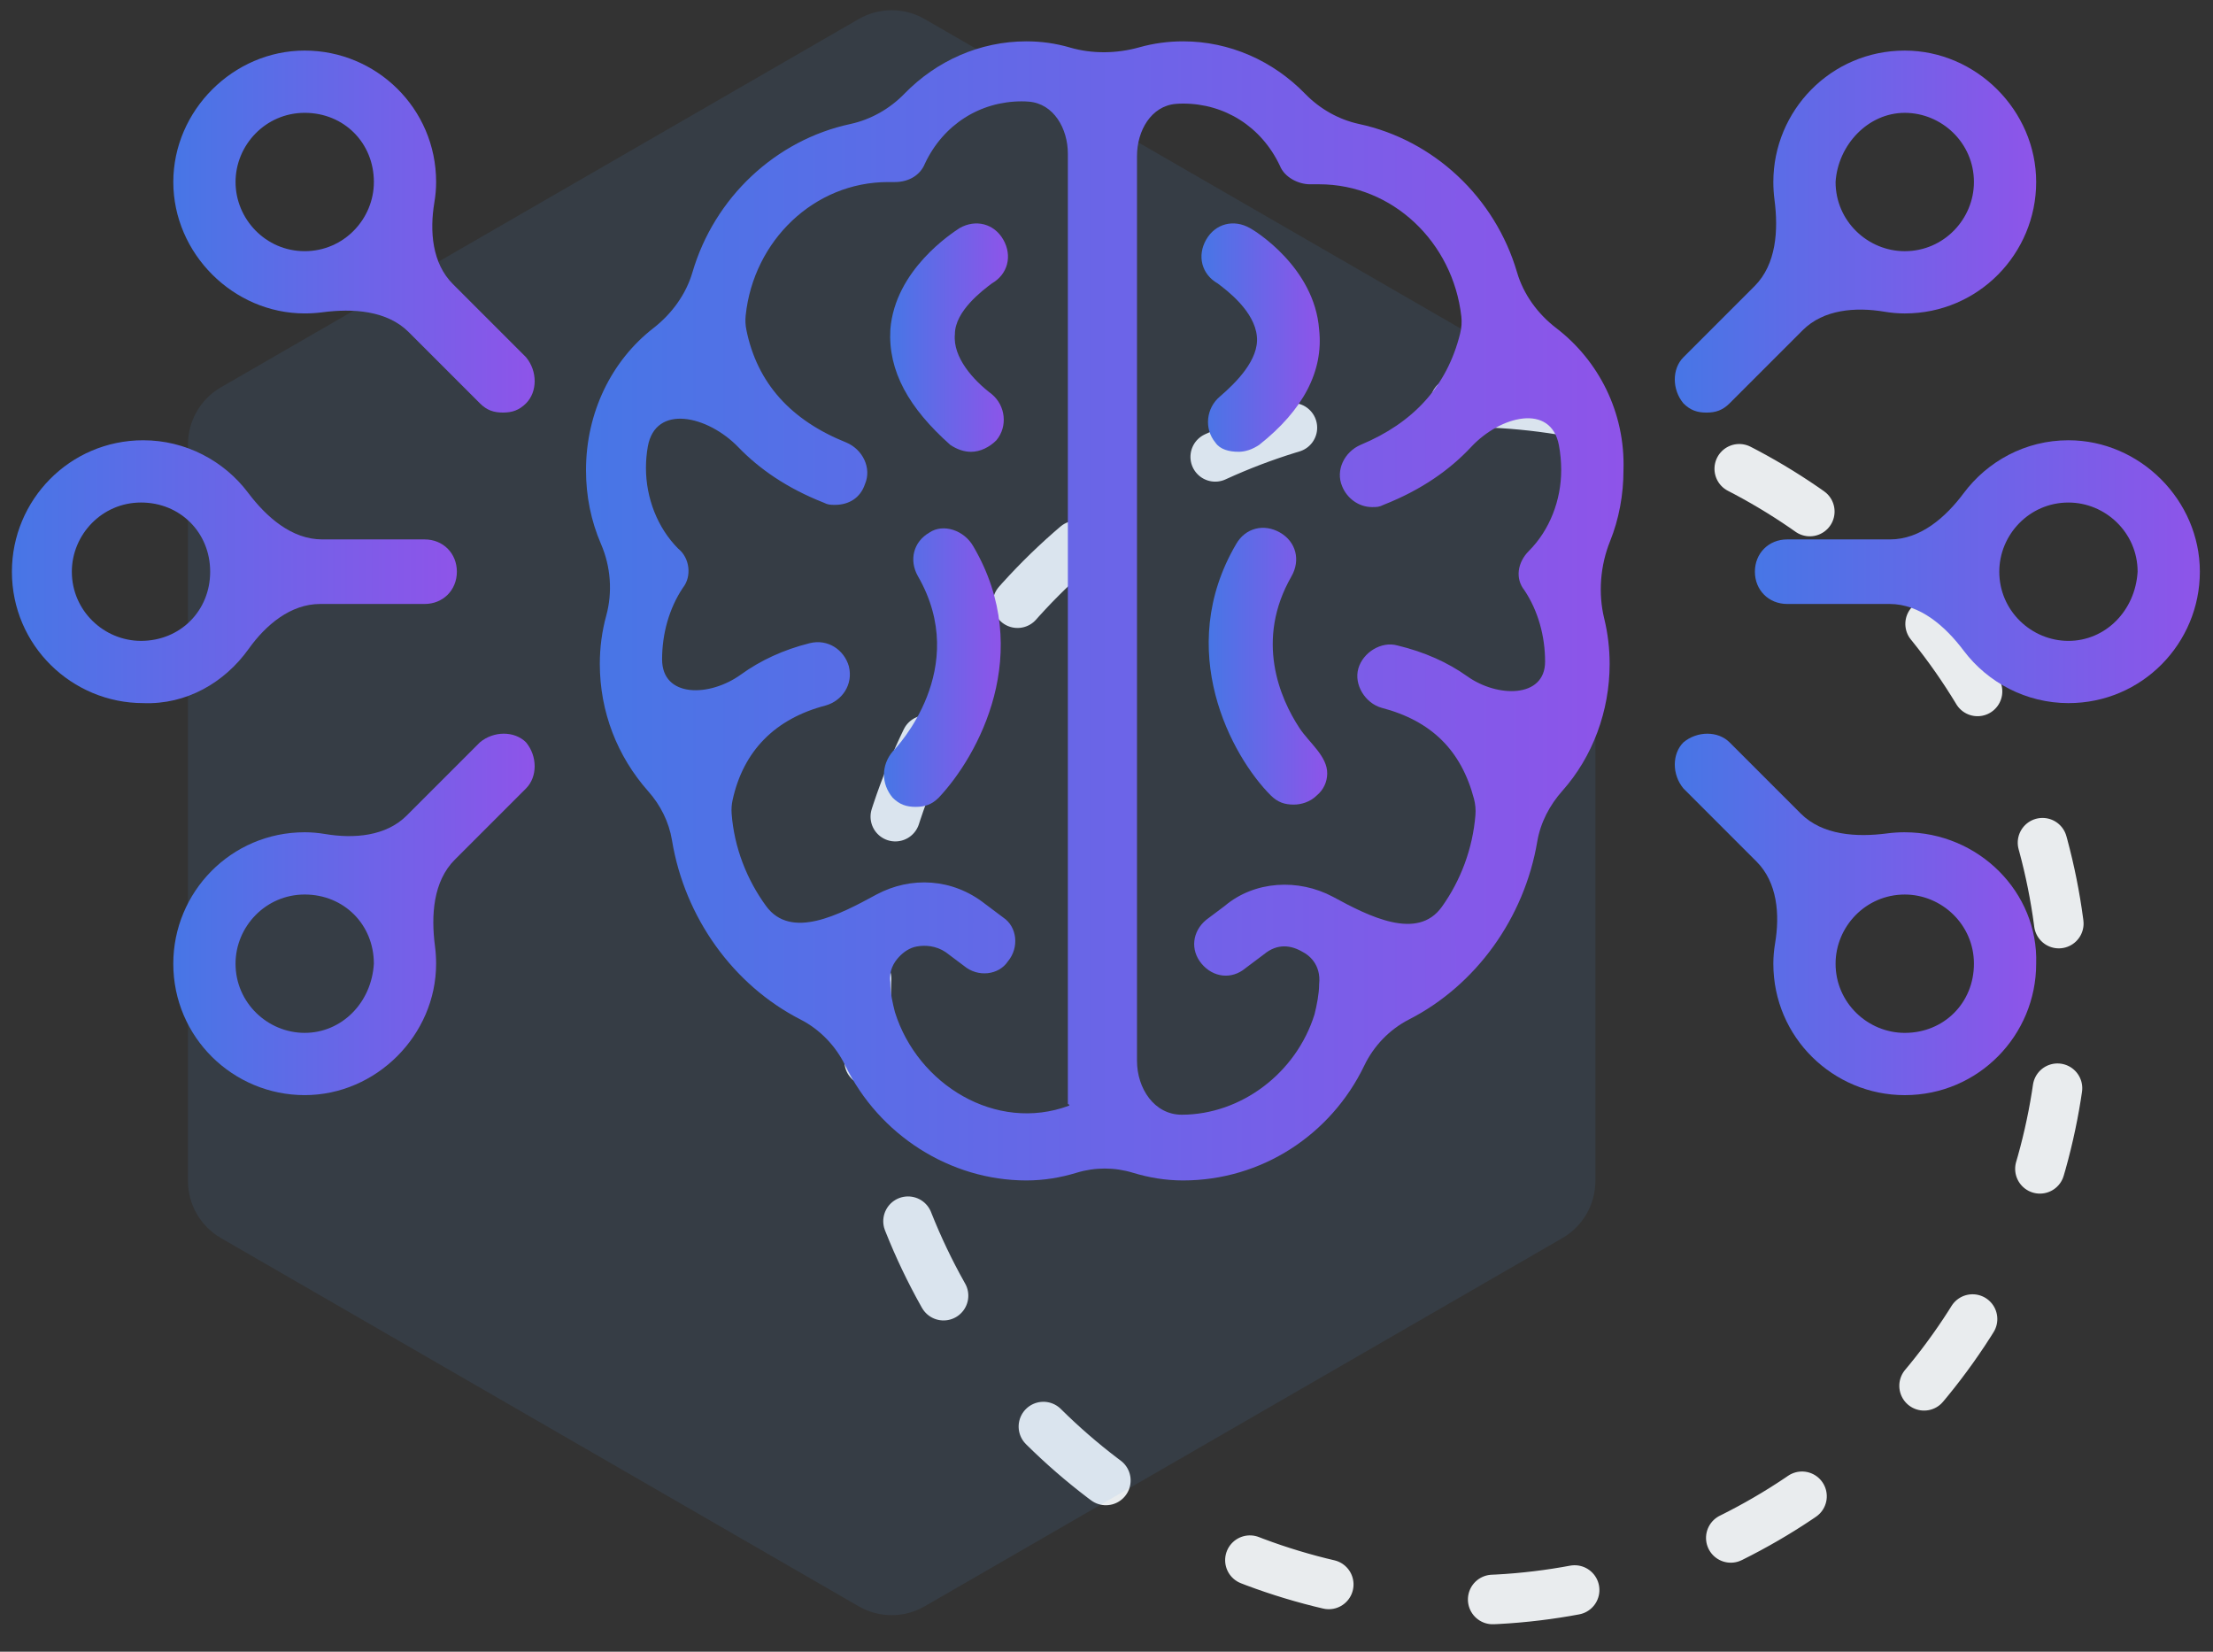
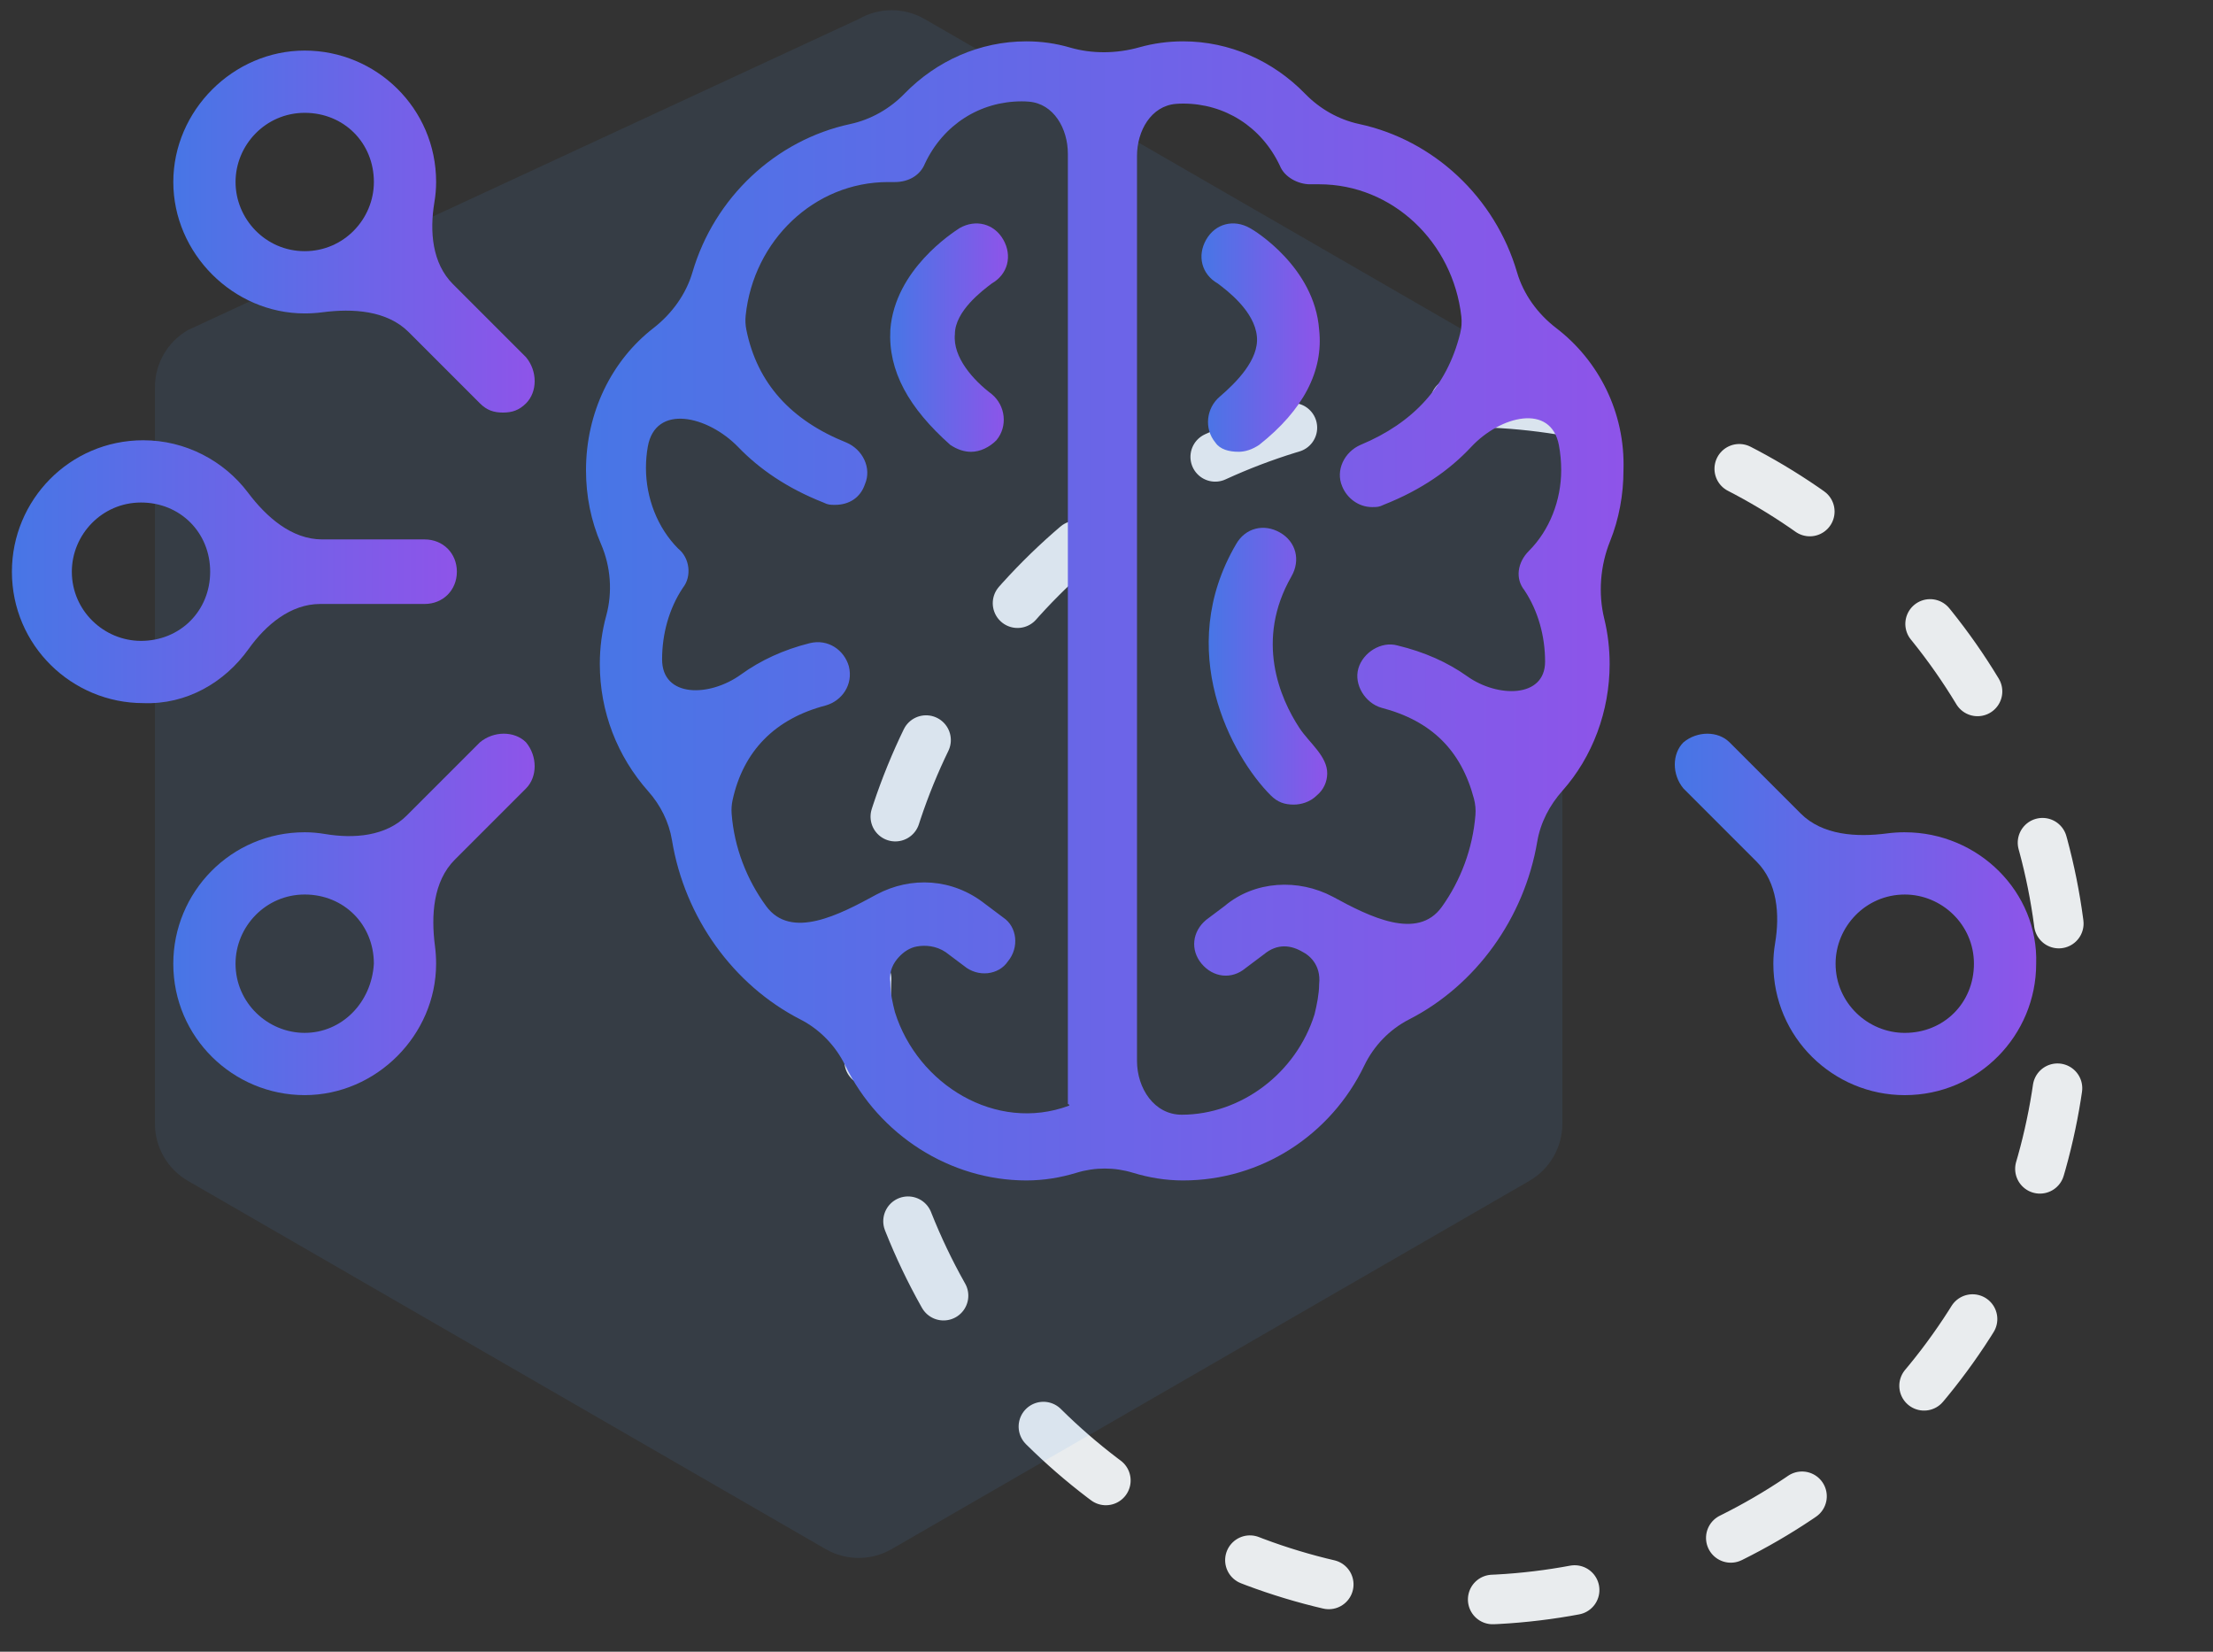
<svg xmlns="http://www.w3.org/2000/svg" xmlns:xlink="http://www.w3.org/1999/xlink" fill="none" height="100" viewBox="0 0 134 100" width="134">
  <rect x="0" y="0" width="134" height="100" fill="#333333" stroke="none" />
  <linearGradient id="a">
    <stop offset="0" stop-color="#4776e6" />
    <stop offset="1" stop-color="#8e54e9" />
  </linearGradient>
  <linearGradient id="b" gradientUnits="userSpaceOnUse" x1="53.526" x2="60.599" xlink:href="#a" y1="40.42" y2="40.42" />
  <linearGradient id="c" gradientUnits="userSpaceOnUse" x1="53.899" x2="61.035" xlink:href="#a" y1="20.44" y2="20.44" />
  <linearGradient id="d" gradientUnits="userSpaceOnUse" x1="35.482" x2="98.309" xlink:href="#a" y1="36.986" y2="36.986" />
  <linearGradient id="e" gradientUnits="userSpaceOnUse" x1="73.188" x2="80.365" xlink:href="#a" y1="40.334" y2="40.334" />
  <linearGradient id="f" gradientUnits="userSpaceOnUse" x1="72.75" x2="79.913" xlink:href="#a" y1="20.44" y2="20.44" />
  <linearGradient id="g" gradientUnits="userSpaceOnUse" x1="106.261" x2="133.204" xlink:href="#a" y1="34.612" y2="34.612" />
  <linearGradient id="h" gradientUnits="userSpaceOnUse" x1="101.41" x2="123.293" xlink:href="#a" y1="14.021" y2="14.021" />
  <linearGradient id="i" gradientUnits="userSpaceOnUse" x1="101.41" x2="123.297" xlink:href="#a" y1="55.361" y2="55.361" />
  <linearGradient id="j" gradientUnits="userSpaceOnUse" x1=".721" x2="27.664" xlink:href="#a" y1="34.615" y2="34.615" />
  <linearGradient id="k" gradientUnits="userSpaceOnUse" x1="10.493" x2="32.376" xlink:href="#a" y1="55.361" y2="55.361" />
  <linearGradient id="l" gradientUnits="userSpaceOnUse" x1="10.493" x2="32.376" xlink:href="#a" y1="14.021" y2="14.021" />
  <circle cx="88.706" cy="60.605" r="36.264" stroke="#e9ecee" stroke-dasharray="5 10" stroke-linecap="round" stroke-linejoin="round" stroke-width="3" transform="matrix(.062 -.998 .998 .062 22.725 145.388)" />
-   <path d="m51.992 1.155c1.238-.715 2.762-.715 4 0l38.611 22.292c1.238.715 2 2.035 2 3.464v44.584c0 1.429-.762 2.75-2 3.464l-38.611 22.292c-1.238.715-2.762.715-4 0l-38.611-22.292c-1.238-.715-2-2.035-2-3.464v-44.584c0-1.429.762-2.75 2-3.464z" fill="#5598e7" fill-opacity=".1" />
-   <path d="m56.283 32.239c-.977.558-1.256 1.675-.698 2.652 3.211 5.584-1.256 10.331-1.536 10.61-.698.838-.698 1.954 0 2.792.419.419.838.558 1.396.558s.977-.14 1.396-.558c2.373-2.513 5.863-8.795 2.094-15.217-.558-.977-1.815-1.396-2.652-.838z" fill="url(#b)" />
+   <path d="m51.992 1.155c1.238-.715 2.762-.715 4 0l38.611 22.292v44.584c0 1.429-.762 2.75-2 3.464l-38.611 22.292c-1.238.715-2.762.715-4 0l-38.611-22.292c-1.238-.715-2-2.035-2-3.464v-44.584c0-1.429.762-2.75 2-3.464z" fill="#5598e7" fill-opacity=".1" />
  <path d="m60.053 17.162c.977-.558 1.256-1.675.698-2.652s-1.675-1.256-2.652-.698c-.419.279-3.909 2.513-4.188 6.143-.14 2.513 1.117 4.747 3.63 6.98.419.279.838.419 1.256.419.558 0 1.117-.279 1.536-.698.698-.838.558-2.094-.279-2.792-1.117-.838-2.373-2.234-2.234-3.63 0-1.396 1.675-2.652 2.234-3.071z" fill="url(#c)" />
  <path d="m94.23 19.862c-1.113-.852-1.978-2.031-2.372-3.376-1.326-4.529-5.039-8.006-9.556-8.977-1.245-.267-2.39-.92-3.277-1.833-1.939-1.993-4.571-3.173-7.385-3.173-.897 0-1.793.12-2.647.36-1.365.384-2.846.411-4.207.014-.853-.249-1.725-.374-2.639-.374-2.814 0-5.446 1.18-7.385 3.173-.888.913-2.033 1.565-3.277 1.833-4.518.97-8.23 4.447-9.556 8.977-.394 1.345-1.261 2.523-2.368 3.382-2.521 1.957-4.078 5.096-4.078 8.601 0 1.564.303 3.067.909 4.47.588 1.36.708 2.905.317 4.334-.259.947-.389 1.913-.389 2.923 0 2.897 1.058 5.601 2.934 7.714.741.835 1.255 1.86 1.436 2.962.768 4.686 3.717 8.771 7.774 10.848 1.181.604 2.136 1.597 2.717 2.79 2.05 4.209 6.349 6.958 10.966 6.958 1.061 0 2.065-.168 3.049-.468 1.105-.337 2.289-.337 3.394 0 .984.3 1.989.468 3.049.468 4.737 0 8.946-2.748 10.971-6.956.575-1.195 1.531-2.188 2.712-2.792 4.036-2.065 6.975-6.118 7.762-10.773.193-1.144.75-2.202 1.521-3.069 1.831-2.058 2.861-4.823 2.861-7.682 0-.925-.109-1.85-.326-2.738-.377-1.539-.241-3.219.351-4.688.542-1.343.813-2.822.813-4.301.113-3.509-1.518-6.652-4.074-8.608zm-29.525 46.998c.05 0 .062.068.015.085-4.407 1.634-9.158-1.275-10.531-5.669-.14-.558-.279-1.117-.279-1.815-.087-.697.207-1.177.508-1.507.29-.318.662-.571 1.085-.649.529-.098 1.177-.047 1.758.341l1.117.838c.838.698 2.094.558 2.652-.279.698-.838.558-2.094-.279-2.652l-1.117-.838c-1.954-1.536-4.467-1.675-6.561-.558-2.247 1.225-5.176 2.764-6.685.698-1.175-1.609-1.931-3.551-2.086-5.586-.021-.277-.002-.556.057-.827.649-2.979 2.571-4.931 5.644-5.732.977-.279 1.675-1.256 1.396-2.373-.279-.977-1.256-1.675-2.373-1.396-1.579.395-2.973 1.038-4.165 1.9-1.895 1.369-4.77 1.415-4.77-.922 0-1.536.419-3.071 1.256-4.328.558-.698.419-1.815-.279-2.373-1.256-1.256-1.954-3.071-1.954-4.886 0-.439.038-.868.111-1.285.459-2.62 3.636-1.886 5.483.028 1.259 1.305 2.931 2.475 5.155 3.351.279.14.419.14.698.14.838 0 1.536-.419 1.815-1.256.419-.977-.14-2.094-1.117-2.513-3.345-1.338-5.407-3.573-6.065-6.829-.058-.284-.072-.577-.042-.865.476-4.54 4.155-8.081 8.62-8.081h.419c.838 0 1.536-.419 1.815-1.117 1.117-2.373 3.35-3.769 5.863-3.769.144 0 .287.006.431.018 1.51.123 2.361 1.637 2.361 3.152v57.512c0 .025.02.046.046.046zm27.596-31.131c.838 1.256 1.256 2.792 1.256 4.328 0 2.227-2.894 2.185-4.708.892-1.188-.847-2.601-1.479-4.227-1.869-.977-.279-2.094.419-2.373 1.396-.279.977.419 2.094 1.396 2.373 3.045.794 4.834 2.593 5.606 5.514.085.322.115.658.088.99-.166 2.027-.891 3.958-2.037 5.555-1.471 2.051-4.373.597-6.589-.612-2.094-1.117-4.747-.977-6.561.558l-1.117.838c-.838.698-.977 1.815-.279 2.652.698.838 1.815.977 2.652.279l1.117-.838c.838-.698 1.675-.558 2.373-.14.279.14 1.117.698.977 1.954 0 .558-.14 1.256-.279 1.815-1.115 3.569-4.458 6.069-8.036 6.075-1.667.003-2.713-1.596-2.713-3.263v-54.785c0-1.515.851-3.03 2.361-3.152.143-.012.287-.018.431-.018 2.513 0 4.747 1.396 5.863 3.769.279.698 1.117 1.117 1.815 1.117h.558c4.439 0 8.101 3.5 8.611 8.002.038.34.014.685-.068 1.017-.793 3.216-2.843 5.428-6.03 6.756-.977.419-1.536 1.536-1.117 2.513.279.698.977 1.256 1.815 1.256.279 0 .419 0 .698-.14 2.309-.909 4.021-2.134 5.296-3.499 1.772-1.898 4.83-2.661 5.314-.11.092.488.139.995.139 1.515 0 1.815-.698 3.63-1.954 4.886-.698.698-.838 1.675-.279 2.373z" fill="url(#d)" />
  <path d="m78.201 34.892c.558-.977.279-2.094-.698-2.652-.977-.558-2.094-.279-2.652.698-3.769 6.422-.279 12.844 2.094 15.217.419.419.838.558 1.396.558.419 0 .977-.14 1.396-.558.409-.341.618-.814.628-1.307.021-1.061-1.09-1.875-1.674-2.761-1.194-1.81-2.708-5.336-.489-9.195z" fill="url(#e)" />
  <path d="m74.989 27.353c.419 0 .838-.14 1.256-.419 2.652-2.094 3.909-4.467 3.63-6.98-.279-3.769-3.909-6.003-4.188-6.143-.977-.558-2.094-.279-2.652.698s-.279 2.094.698 2.652c.558.419 2.234 1.675 2.373 3.211.14 1.396-1.256 2.792-2.234 3.63-.838.698-.977 1.954-.279 2.792.279.419.838.558 1.396.558z" fill="url(#f)" />
-   <path d="m125.247 26.655c-2.626 0-4.914 1.288-6.343 3.202-1.098 1.471-2.623 2.801-4.458 2.801h-6.231c-1.117 0-1.954.838-1.954 1.954s.837 1.954 1.954 1.954h6.2c1.85 0 3.38 1.354 4.492 2.831 1.46 1.938 3.797 3.172 6.34 3.172 4.467 0 7.957-3.63 7.957-7.957s-3.629-7.957-7.957-7.957zm0 12.146c-2.234 0-4.188-1.815-4.188-4.188 0-2.234 1.815-4.188 4.188-4.188 2.233 0 4.188 1.815 4.188 4.188-.14 2.373-1.955 4.188-4.188 4.188z" fill="url(#g)" />
-   <path d="m103.33 24.98c.558 0 .977-.14 1.396-.558l4.428-4.428c1.262-1.263 3.199-1.417 4.96-1.121.405.068.813.104 1.222.104 4.467 0 7.957-3.63 7.957-7.957s-3.63-7.957-7.957-7.957c-4.468 0-7.958 3.63-7.958 7.957 0 .365.024.722.069 1.07.242 1.847.115 3.912-1.202 5.229l-4.311 4.311c-.698.698-.698 1.954 0 2.792.418.419.837.558 1.396.558zm12.006-18.148c2.233 0 4.188 1.815 4.188 4.188 0 2.234-1.815 4.188-4.188 4.188-2.234 0-4.189-1.815-4.189-4.188.14-2.234 1.955-4.188 4.189-4.188z" fill="url(#h)" />
  <path d="m115.336 50.388c-.365 0-.723.024-1.07.069-1.847.242-3.912.115-5.229-1.202l-4.311-4.311c-.698-.698-1.955-.698-2.792 0-.698.698-.698 1.954 0 2.792l4.428 4.428c1.262 1.263 1.417 3.199 1.12 4.96-.068.405-.104.813-.104 1.222 0 4.467 3.63 7.957 7.958 7.957 4.467 0 7.957-3.63 7.957-7.957.14-4.328-3.49-7.957-7.957-7.957zm0 12.146c-2.234 0-4.189-1.815-4.189-4.188 0-2.234 1.815-4.188 4.189-4.188 2.233 0 4.188 1.815 4.188 4.188 0 2.373-1.815 4.188-4.188 4.188z" fill="url(#i)" />
  <path d="m15.054 39.29c1.043-1.46 2.542-2.724 4.336-2.724h6.32c1.117 0 1.954-.838 1.954-1.954s-.838-1.954-1.954-1.954h-6.2c-1.85 0-3.38-1.354-4.492-2.831-1.46-1.938-3.797-3.172-6.34-3.172-4.467 0-7.957 3.63-7.957 7.957 0 4.467 3.63 7.957 7.957 7.957 2.6.1 4.913-1.233 6.376-3.279zm-6.516-.49c-2.234 0-4.188-1.815-4.188-4.188 0-2.234 1.815-4.188 4.188-4.188 2.373 0 4.188 1.815 4.188 4.188 0 2.373-1.815 4.188-4.188 4.188z" fill="url(#j)" />
  <path d="m29.06 44.943-4.428 4.428c-1.263 1.263-3.199 1.417-4.96 1.121-.405-.068-.813-.104-1.222-.104-4.467 0-7.957 3.63-7.957 7.957 0 4.467 3.63 7.957 7.957 7.957s7.957-3.63 7.957-7.957c0-.365-.024-.722-.069-1.07-.242-1.847-.115-3.912 1.202-5.229l4.311-4.311c.698-.698.698-1.954 0-2.792-.698-.698-1.954-.698-2.792 0zm-10.61 17.59c-2.234 0-4.188-1.815-4.188-4.188 0-2.234 1.815-4.188 4.188-4.188 2.373 0 4.188 1.815 4.188 4.188-.14 2.373-1.954 4.188-4.188 4.188z" fill="url(#k)" />
  <path d="m27.425 17.201c-1.263-1.263-1.417-3.199-1.121-4.96.068-.405.104-.813.104-1.222 0-4.467-3.63-7.957-7.957-7.957s-7.957 3.63-7.957 7.957 3.63 7.957 7.957 7.957c.365 0 .722-.024 1.069-.069 1.847-.242 3.912-.115 5.229 1.202l4.311 4.311c.419.419.838.558 1.396.558s.977-.14 1.396-.558c.698-.698.698-1.954 0-2.792zm-13.162-6.182c0-2.234 1.815-4.188 4.188-4.188 2.373 0 4.188 1.815 4.188 4.188 0 2.234-1.815 4.188-4.188 4.188-2.373 0-4.188-1.954-4.188-4.188z" fill="url(#l)" />
</svg>